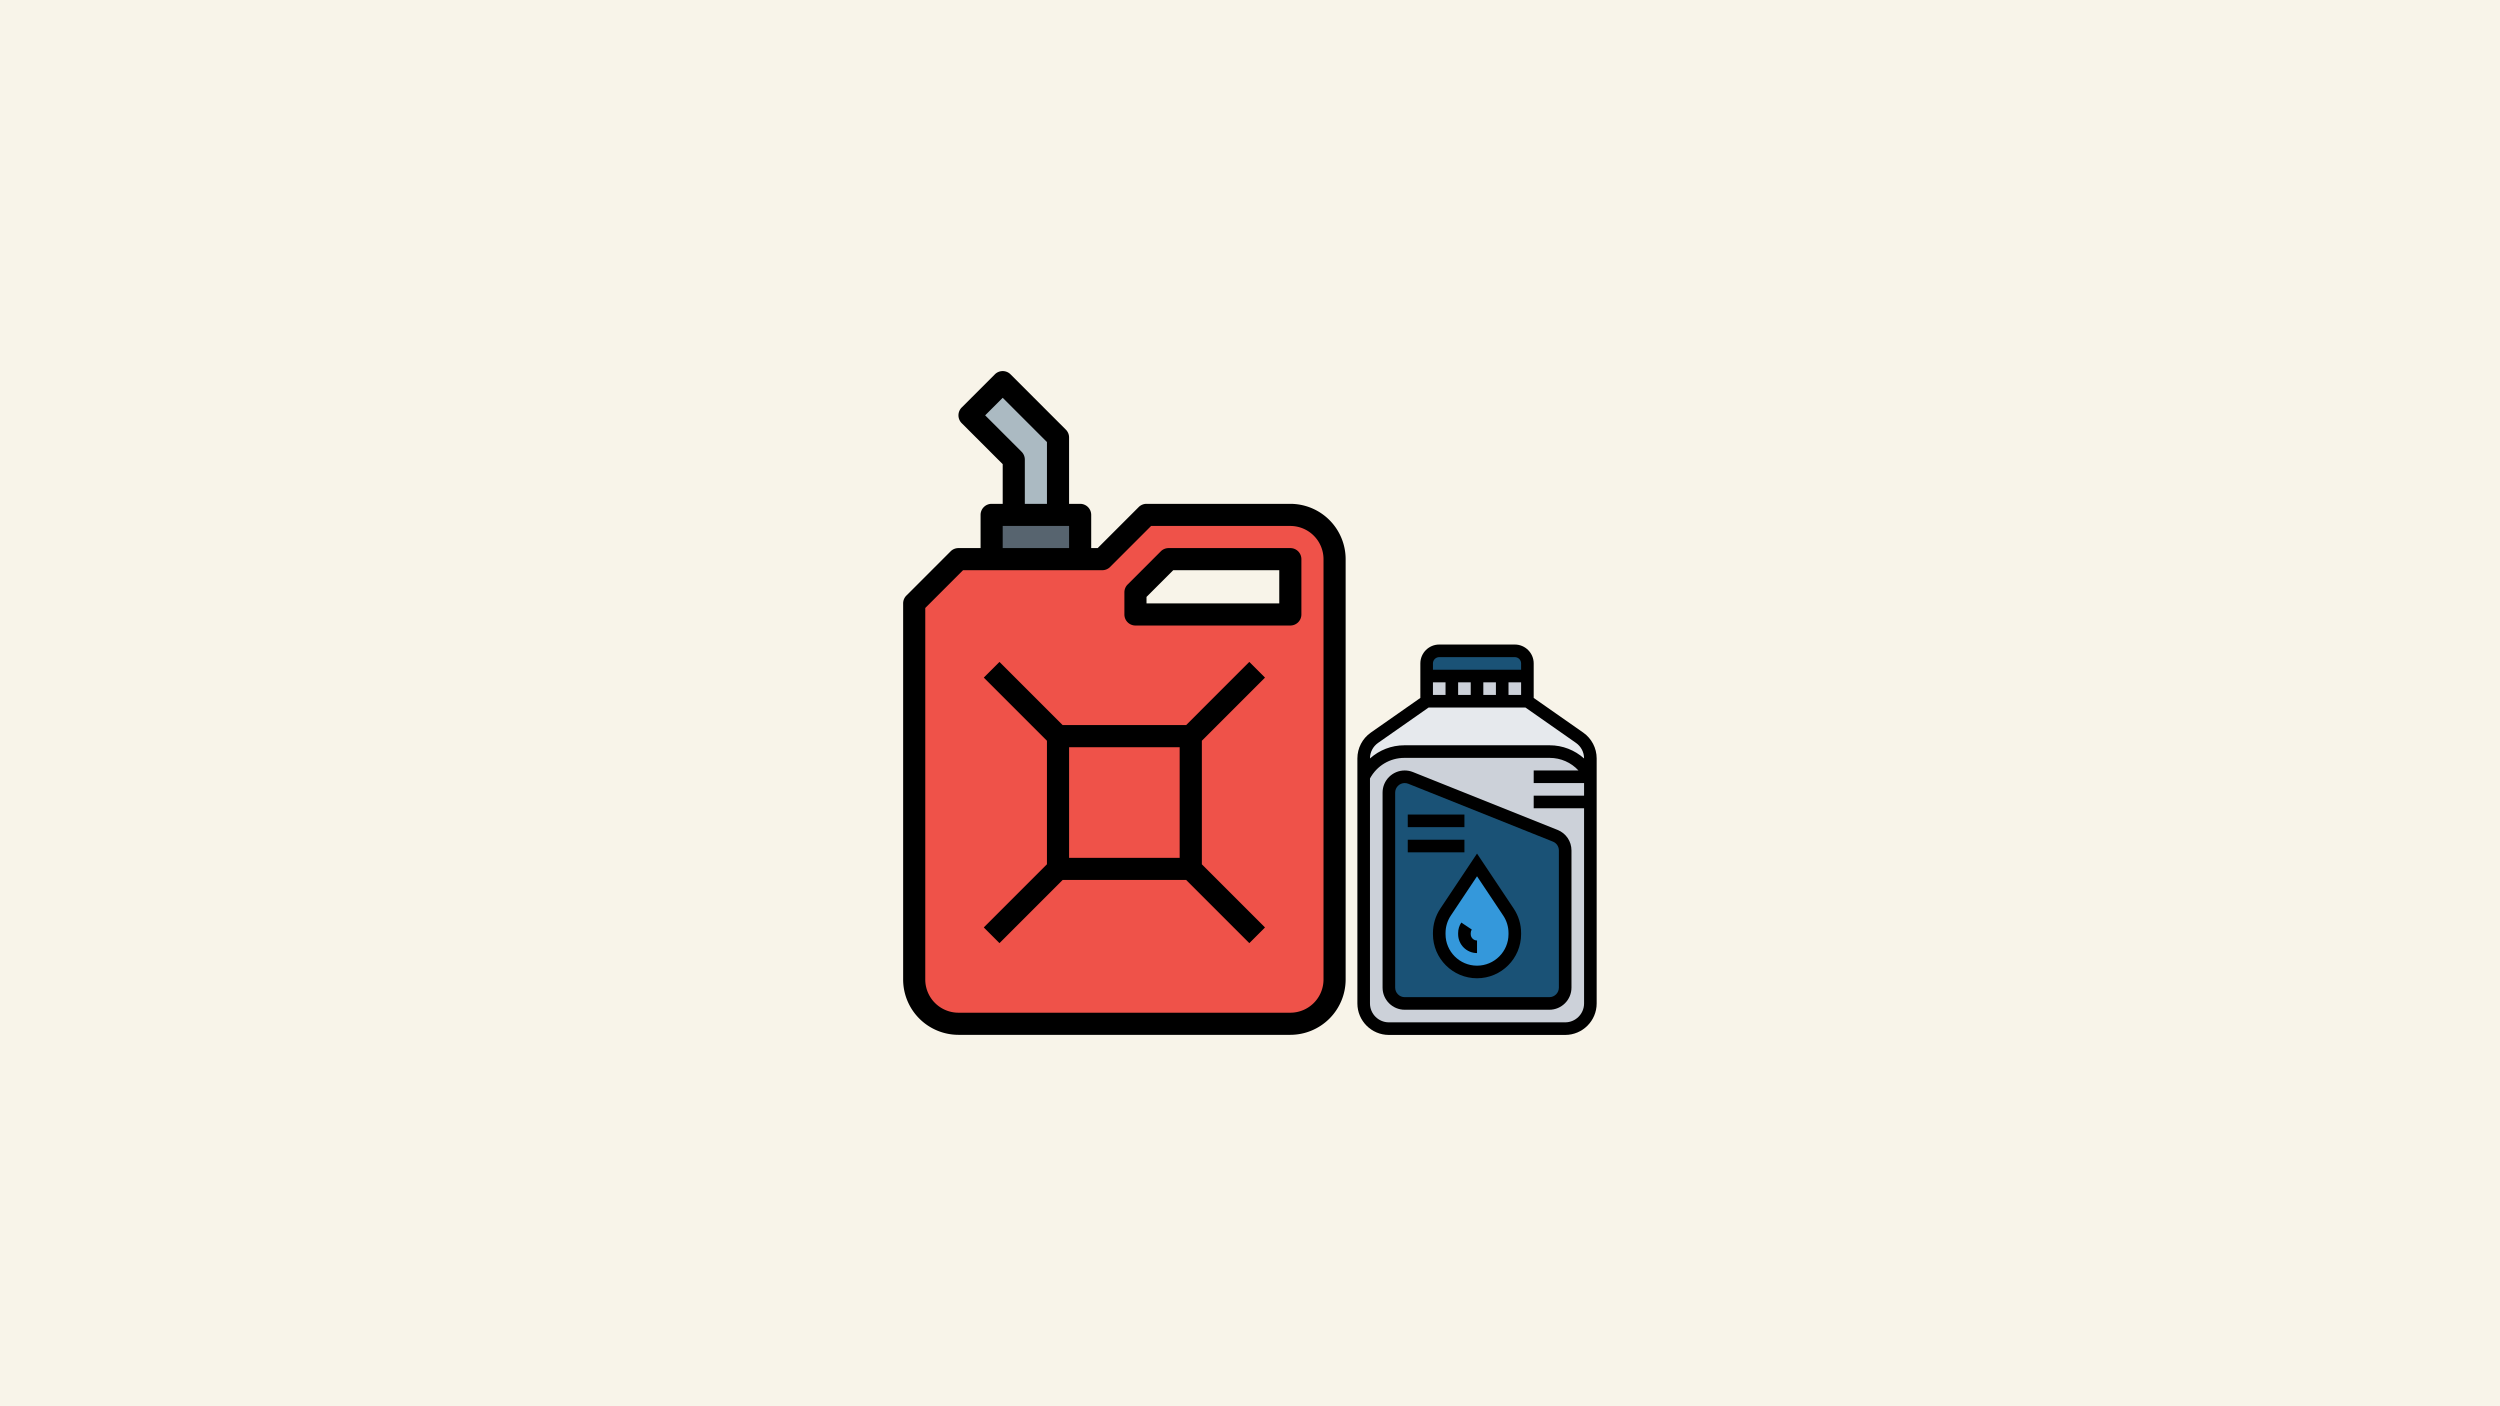
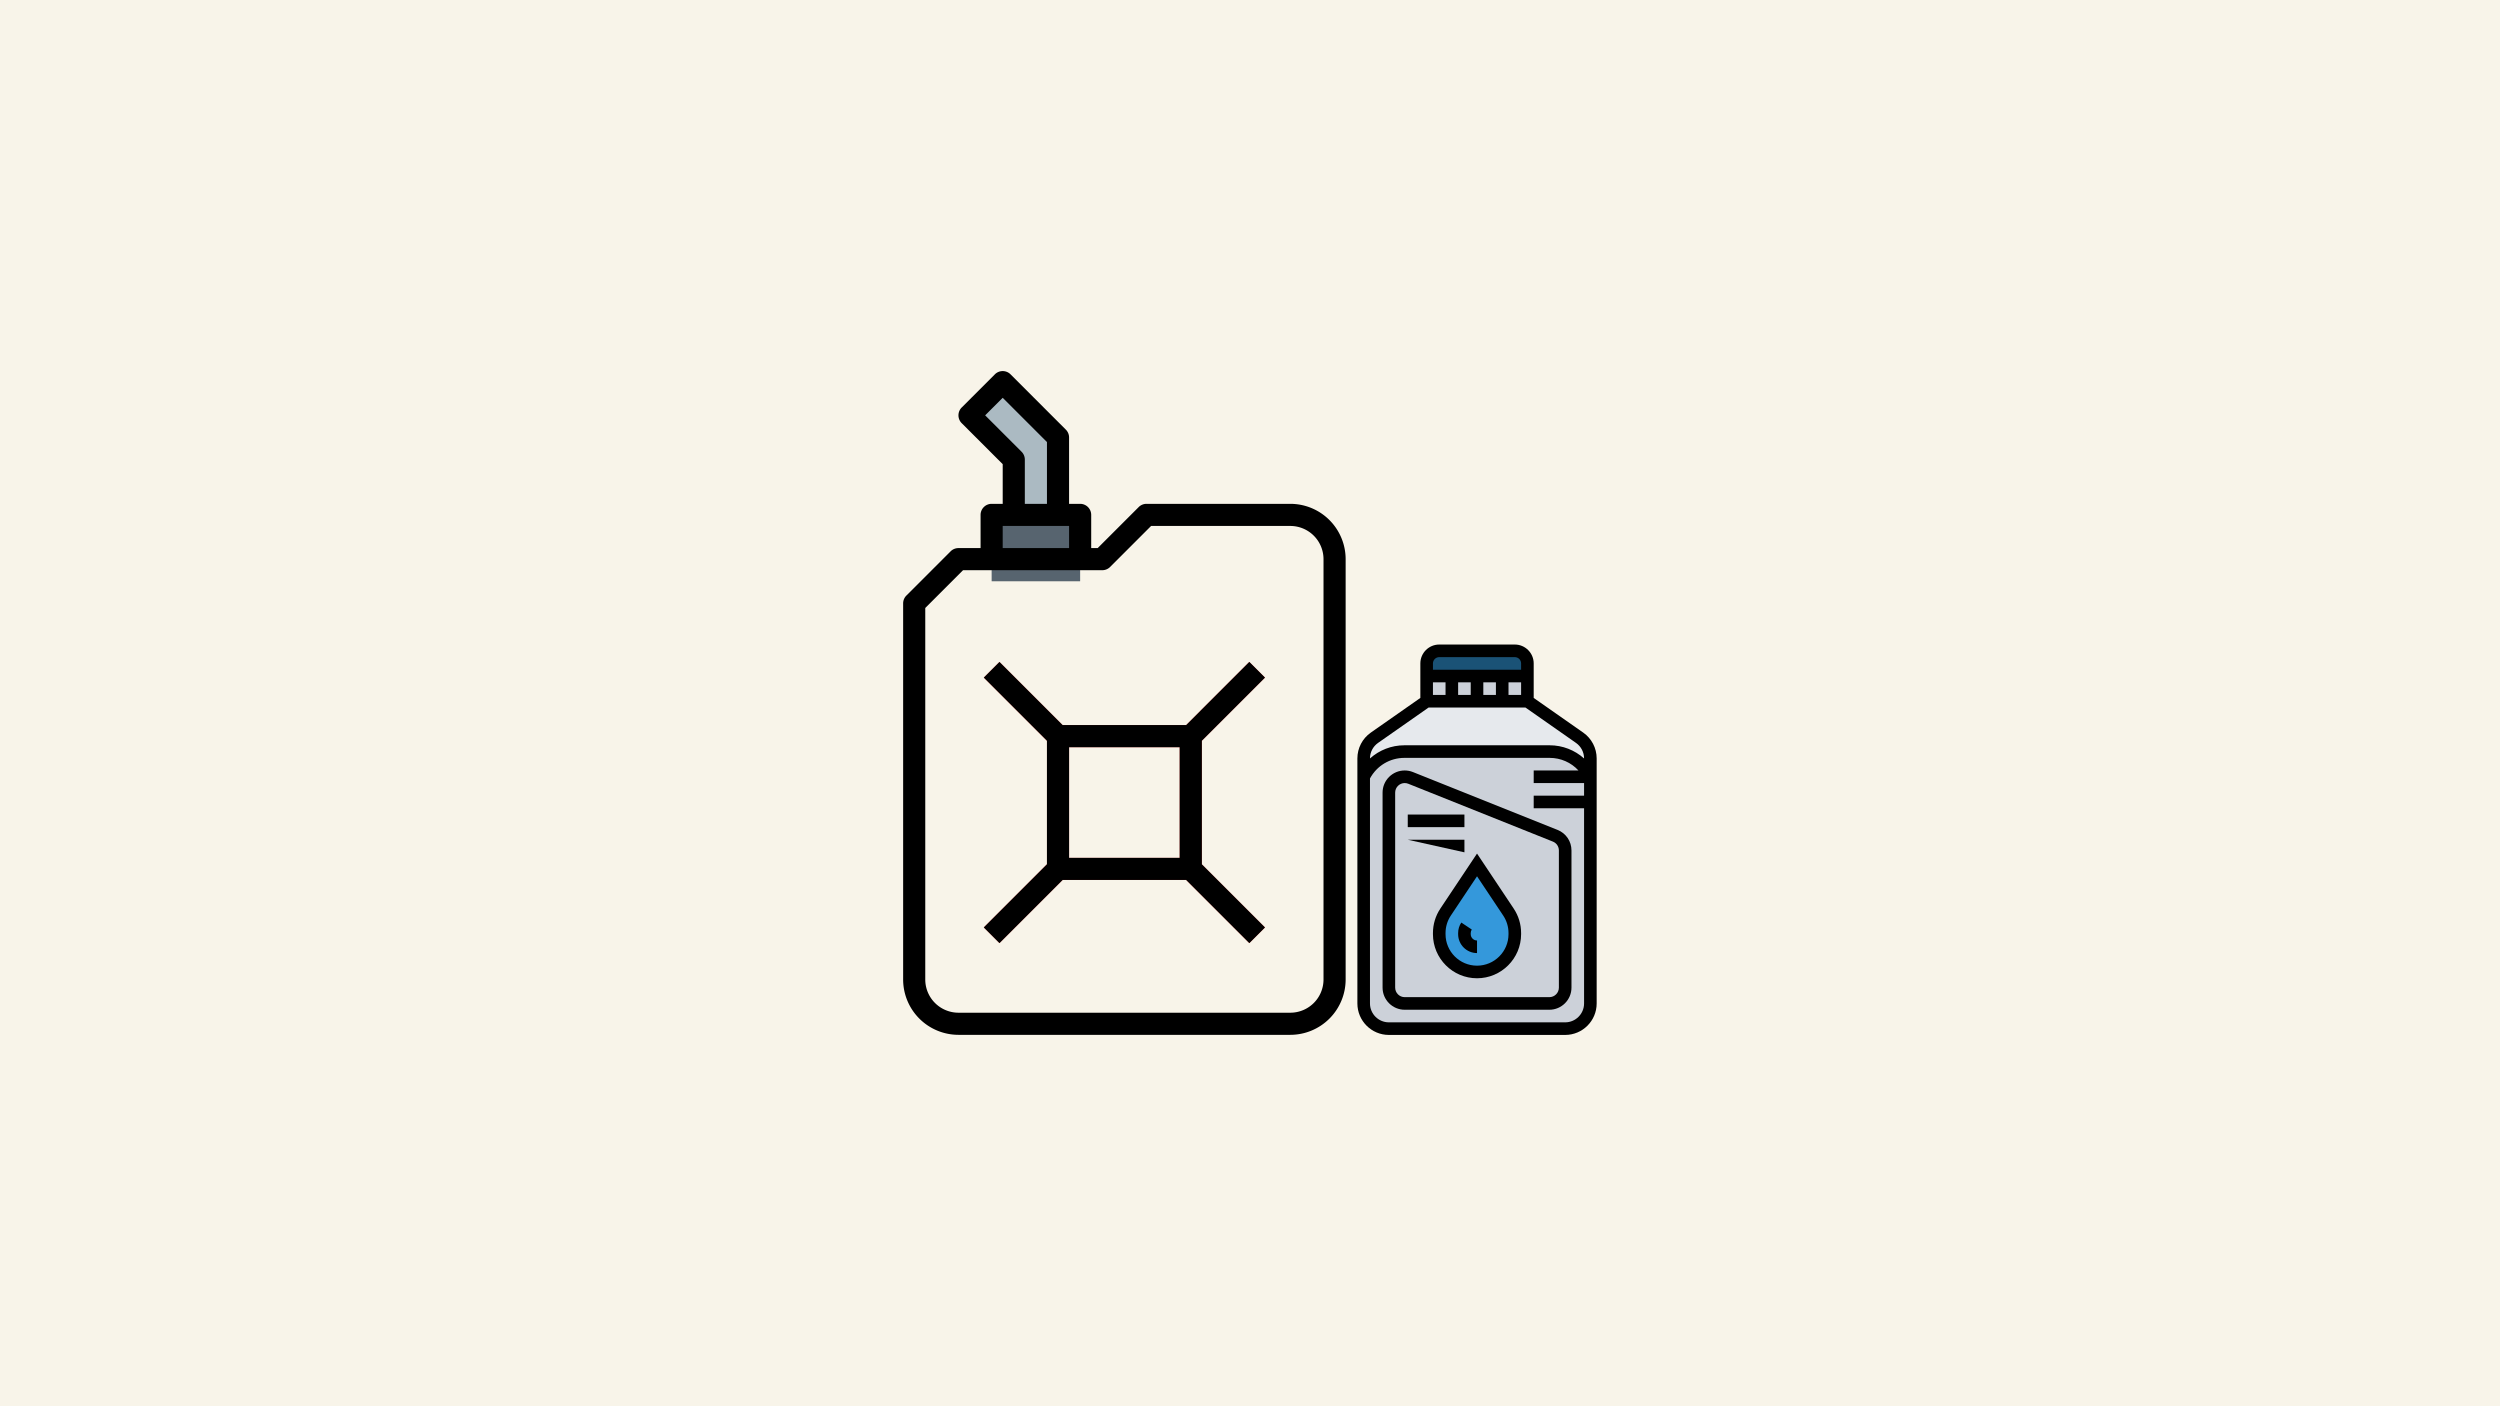
<svg xmlns="http://www.w3.org/2000/svg" xmlns:ns1="http://sodipodi.sourceforge.net/DTD/sodipodi-0.dtd" xmlns:ns2="http://www.inkscape.org/namespaces/inkscape" viewBox="0 0 1280 720" version="1.1" id="svg7" ns1:docname="kalkulyator-proporcii-benzina-i-masla.svg" width="1280" height="720" ns2:version="1.3.2 (091e20e, 2023-11-25, custom)">
  <defs id="defs7" />
  <ns1:namedview id="namedview7" pagecolor="#505050" bordercolor="#ffffff" borderopacity="1" ns2:showpageshadow="0" ns2:pageopacity="0" ns2:pagecheckerboard="1" ns2:deskcolor="#505050" ns2:zoom="0.5" ns2:cx="601" ns2:cy="81" ns2:window-width="1920" ns2:window-height="1017" ns2:window-x="-8" ns2:window-y="-8" ns2:window-maximized="1" ns2:current-layer="g24" />
  <rect style="fill:#f8f4e9;stroke-width:1.793;stroke-linecap:round;stroke-linejoin:round;paint-order:markers fill stroke;fill-opacity:1" id="rect7" width="1280" height="720" x="0" y="0" />
  <g id="g7" transform="translate(366.44,174)">
    <g id="FilledOutline" transform="matrix(0.708,0,0,0.708,28,4.667)">
      <path d="m 160,120 h 64 v 48 h -64 z" fill="#57646f" id="path1" />
      <path d="M 176,120 V 80 l -32,-32 24,-24 40,40 v 56 z" fill="#abbac2" id="path2" />
-       <path d="M 376,120 H 272 l -32,32 H 136 l -32,32 v 272 a 32,32 0 0 0 32,32 h 240 a 32,32 0 0 0 32,-32 V 152 a 32,32 0 0 0 -32,-32 z m 0,72 H 264 v -16 l 24,-24 h 88 z" fill="#ef5249" id="path3" />
      <path d="M 312,283.313 357.657,237.657 346.343,226.343 300.687,272 H 211.313 L 165.657,226.343 154.343,237.657 200,283.313 v 89.374 l -45.657,45.656 11.314,11.314 L 211.313,384 h 89.374 l 45.656,45.657 11.314,-11.314 L 312,372.687 Z M 296,368 h -80 v -80 h 80 z" fill="#d53432" id="path4" />
      <path d="m 160,112 a 8,8 0 0 0 -8,8 v 24 h -16 a 8,8 0 0 0 -5.657,2.343 l -32,32 A 8,8 0 0 0 96,184 v 272 a 40.045,40.045 0 0 0 40,40 h 240 a 40.045,40.045 0 0 0 40,-40 V 152 A 40.045,40.045 0 0 0 376,112 H 272 a 8,8 0 0 0 -5.657,2.343 L 236.686,144 H 232 v -24 a 8,8 0 0 0 -8,-8 h -8 V 64 a 8,8 0 0 0 -2.343,-5.657 l -40,-40 a 8,8 0 0 0 -11.314,0 l -24,24 a 8,8 0 0 0 0,11.314 L 168,83.313 V 112 Z m 80,48 a 8,8 0 0 0 5.657,-2.343 L 275.314,128 H 376 a 24.027,24.027 0 0 1 24,24 v 304 a 24.027,24.027 0 0 1 -24,24 H 136 A 24.027,24.027 0 0 1 112,456 V 187.314 L 139.314,160 Z m -72,-16 v -16 h 48 v 16 z M 181.657,74.343 155.313,48 168,35.313 l 32,32 V 112 H 184 V 80 a 8,8 0 0 0 -2.343,-5.657 z" id="path5" />
-       <path d="m 264,200 h 112 a 8,8 0 0 0 8,-8 v -40 a 8,8 0 0 0 -8,-8 h -88 a 8,8 0 0 0 -5.657,2.343 l -24,24 A 8,8 0 0 0 256,176 v 16 a 8,8 0 0 0 8,8 z M 272,179.314 291.314,160 H 368 v 24 h -96 z" id="path6" />
      <path d="M 165.657,226.343 154.343,237.657 200,283.313 v 89.374 l -45.657,45.656 11.314,11.314 L 211.313,384 h 89.374 l 45.656,45.657 11.314,-11.314 L 312,372.687 V 283.313 L 357.657,237.657 346.343,226.343 300.687,272 H 211.313 Z M 216,288 h 80 v 80 h -80 z" id="path7" />
    </g>
    <g id="g24" transform="matrix(0.403,0,0,0.403,328.54,156)">
      <path d="M 216,24 V 40 H 88 V 24 C 88,15.199 95.199,8 104,8 h 96 c 8.801,0 16,7.199 16,16 z m 0,0" fill="#b4dd7f" id="path1-1" style="fill:#1a5276;fill-opacity:1" />
      <g fill="#ccd1d9" id="g5">
        <path d="m 184,40 h 32 v 32 h -32 z m 0,0" id="path2-8" />
        <path d="m 152,40 h 32 v 32 h -32 z m 0,0" id="path3-9" />
        <path d="m 88,40 h 32 V 72 H 88 Z m 0,0" id="path4-1" />
        <path d="m 120,40 h 32 v 32 h -32 z m 0,0" id="path5-3" />
      </g>
      <path d="M 296,144.641 V 168 c -9.84,-19.602 -29.84,-32 -51.762,-32 H 59.762 C 37.84,136 17.84,148.398 8,168 v -23.359 c 0,-10.402 5.121,-20.242 13.68,-26.16 L 88,72 h 128 l 66.32,46.48 C 290.879,124.398 296,134.238 296,144.641 Z m 0,0" fill="#e6e9ed" id="path6-3" />
      <path d="m 296,200 v 256 c 0,17.68 -14.32,32 -32,32 H 40 C 22.32,488 8,473.68 8,456 V 168 c 9.84,-19.602 29.84,-32 51.762,-32 H 244.238 c 21.922,0 41.922,12.398 51.762,32 z m 0,0" fill="#ccd1d9" id="path7-4" />
-       <path d="M 40,435.84 V 188.16 C 40,177.039 49.039,168 60.16,168 c 2.559,0 5.039,0.48 7.441,1.441 L 251.359,242.961 C 258.961,246 264,253.359 264,261.602 V 435.84 C 264,446.961 254.961,456 243.84,456 H 60.16 C 49.039,456 40,446.961 40,435.84 Z m 0,0" fill="#b4dd7f" id="path8" style="fill:#1a5276;fill-opacity:1" />
      <path d="M 200,366.559 V 368 c 0,26.48 -21.52,48 -48,48 -26.48,0 -48,-21.52 -48,-48 v -1.441 c 0,-9.52 2.801,-18.797 8.078,-26.637 L 152,280 191.922,339.922 C 197.199,347.762 200,357.039 200,366.559 Z m 0,0" fill="#838f9b" id="path16" style="fill:#3498db;fill-opacity:1" />
      <path d="m 152,265.574 -46.594,69.891 C 99.258,344.695 96,355.441 96,366.527 V 368 c 0,30.871 25.121,56 56,56 30.879,0 56,-25.129 56,-56 v -1.473 c 0,-11.094 -3.258,-21.832 -9.406,-31.062 z M 192,368 c 0,22.055 -17.945,40 -40,40 -22.055,0 -40,-17.945 -40,-40 v -1.473 c 0,-7.918 2.328,-15.59 6.719,-22.184 L 152,294.426 185.281,344.344 C 189.672,350.938 192,358.609 192,366.527 Z m 0,0" id="path17" />
      <path d="m 144,368 v -1.473 c 0,-1.574 0.465,-3.113 1.336,-4.422 l -13.305,-8.891 C 129.391,357.168 128,361.777 128,366.527 V 368 c 0,13.23 10.77,24 24,24 v -16 c -4.406,0 -8,-3.586 -8,-8 z m 0,0" id="path18" />
      <path d="M 286.938,111.887 224,67.832 V 24 C 224,10.77 213.23,0 200,0 H 104 C 90.77,0 80,10.77 80,24 V 67.832 L 17.062,111.887 C 6.375,119.367 0,131.625 0,144.664 V 456 c 0,22.055 17.945,40 40,40 h 224 c 22.055,0 40,-17.945 40,-40 V 144.664 c 0,-13.039 -6.375,-25.297 -17.062,-32.777 z M 96,64 V 48 h 16 v 16 z m 32,-16 h 16 v 16 h -16 z m 32,0 h 16 v 16 h -16 z m 32,0 h 16 V 64 H 192 Z M 104,16 H 160.745 200 c 4.406,0 8,3.594 8,8 v 8 H 96 v -8 c 0,-4.406 3.594,-8 8,-8 z M 26.23,125 90.52,80 H 213.473 l 64.289,45 C 284.168,129.488 288,136.832 288,144.664 v 0.078 C 276.168,134.168 260.793,128 244.223,128 H 59.777 C 43.207,128 27.832,134.168 16,144.742 v -0.078 C 16,136.832 19.832,129.488 26.23,125 Z M 264,480 H 40 C 26.77,480 16,469.23 16,456 V 170.145 C 24.734,154.008 41.32,144 59.777,144 H 244.223 c 14.219,0 27.363,5.91 36.641,16 H 224 v 16 h 64 v 16 h -64 v 16 h 64 v 248 c 0,13.23 -10.77,24 -24,24 z" id="path20" ns1:nodetypes="ccssssccsssssscccccccccccccccccccccscssccssccccscsscscssscssccccccccss" />
      <path d="M 254.32,235.512 70.566,162.008 C 67.23,160.672 63.719,160 60.129,160 44.617,160 32,172.617 32,188.129 v 247.75 C 32,451.383 44.617,464 60.129,464 H 243.879 C 259.383,464 272,451.383 272,435.871 V 261.625 c 0,-11.57 -6.945,-21.816 -17.68,-26.113 z M 256,435.871 C 256,442.559 250.559,448 243.871,448 H 60.129 C 53.441,448 48,442.559 48,435.871 V 188.129 C 48,181.441 53.441,176 60.129,176 c 1.551,0 3.062,0.297 4.496,0.863 l 183.75,73.504 c 4.633,1.848 7.625,6.273 7.625,11.258 z m 0,0" id="path21" />
      <path d="m 64,216 h 72 v 16 H 64 Z m 0,0" id="path22" />
-       <path d="m 64,248 h 72 v 16 H 64 Z m 0,0" id="path23" />
+       <path d="m 64,248 h 72 v 16 Z m 0,0" id="path23" />
    </g>
  </g>
</svg>